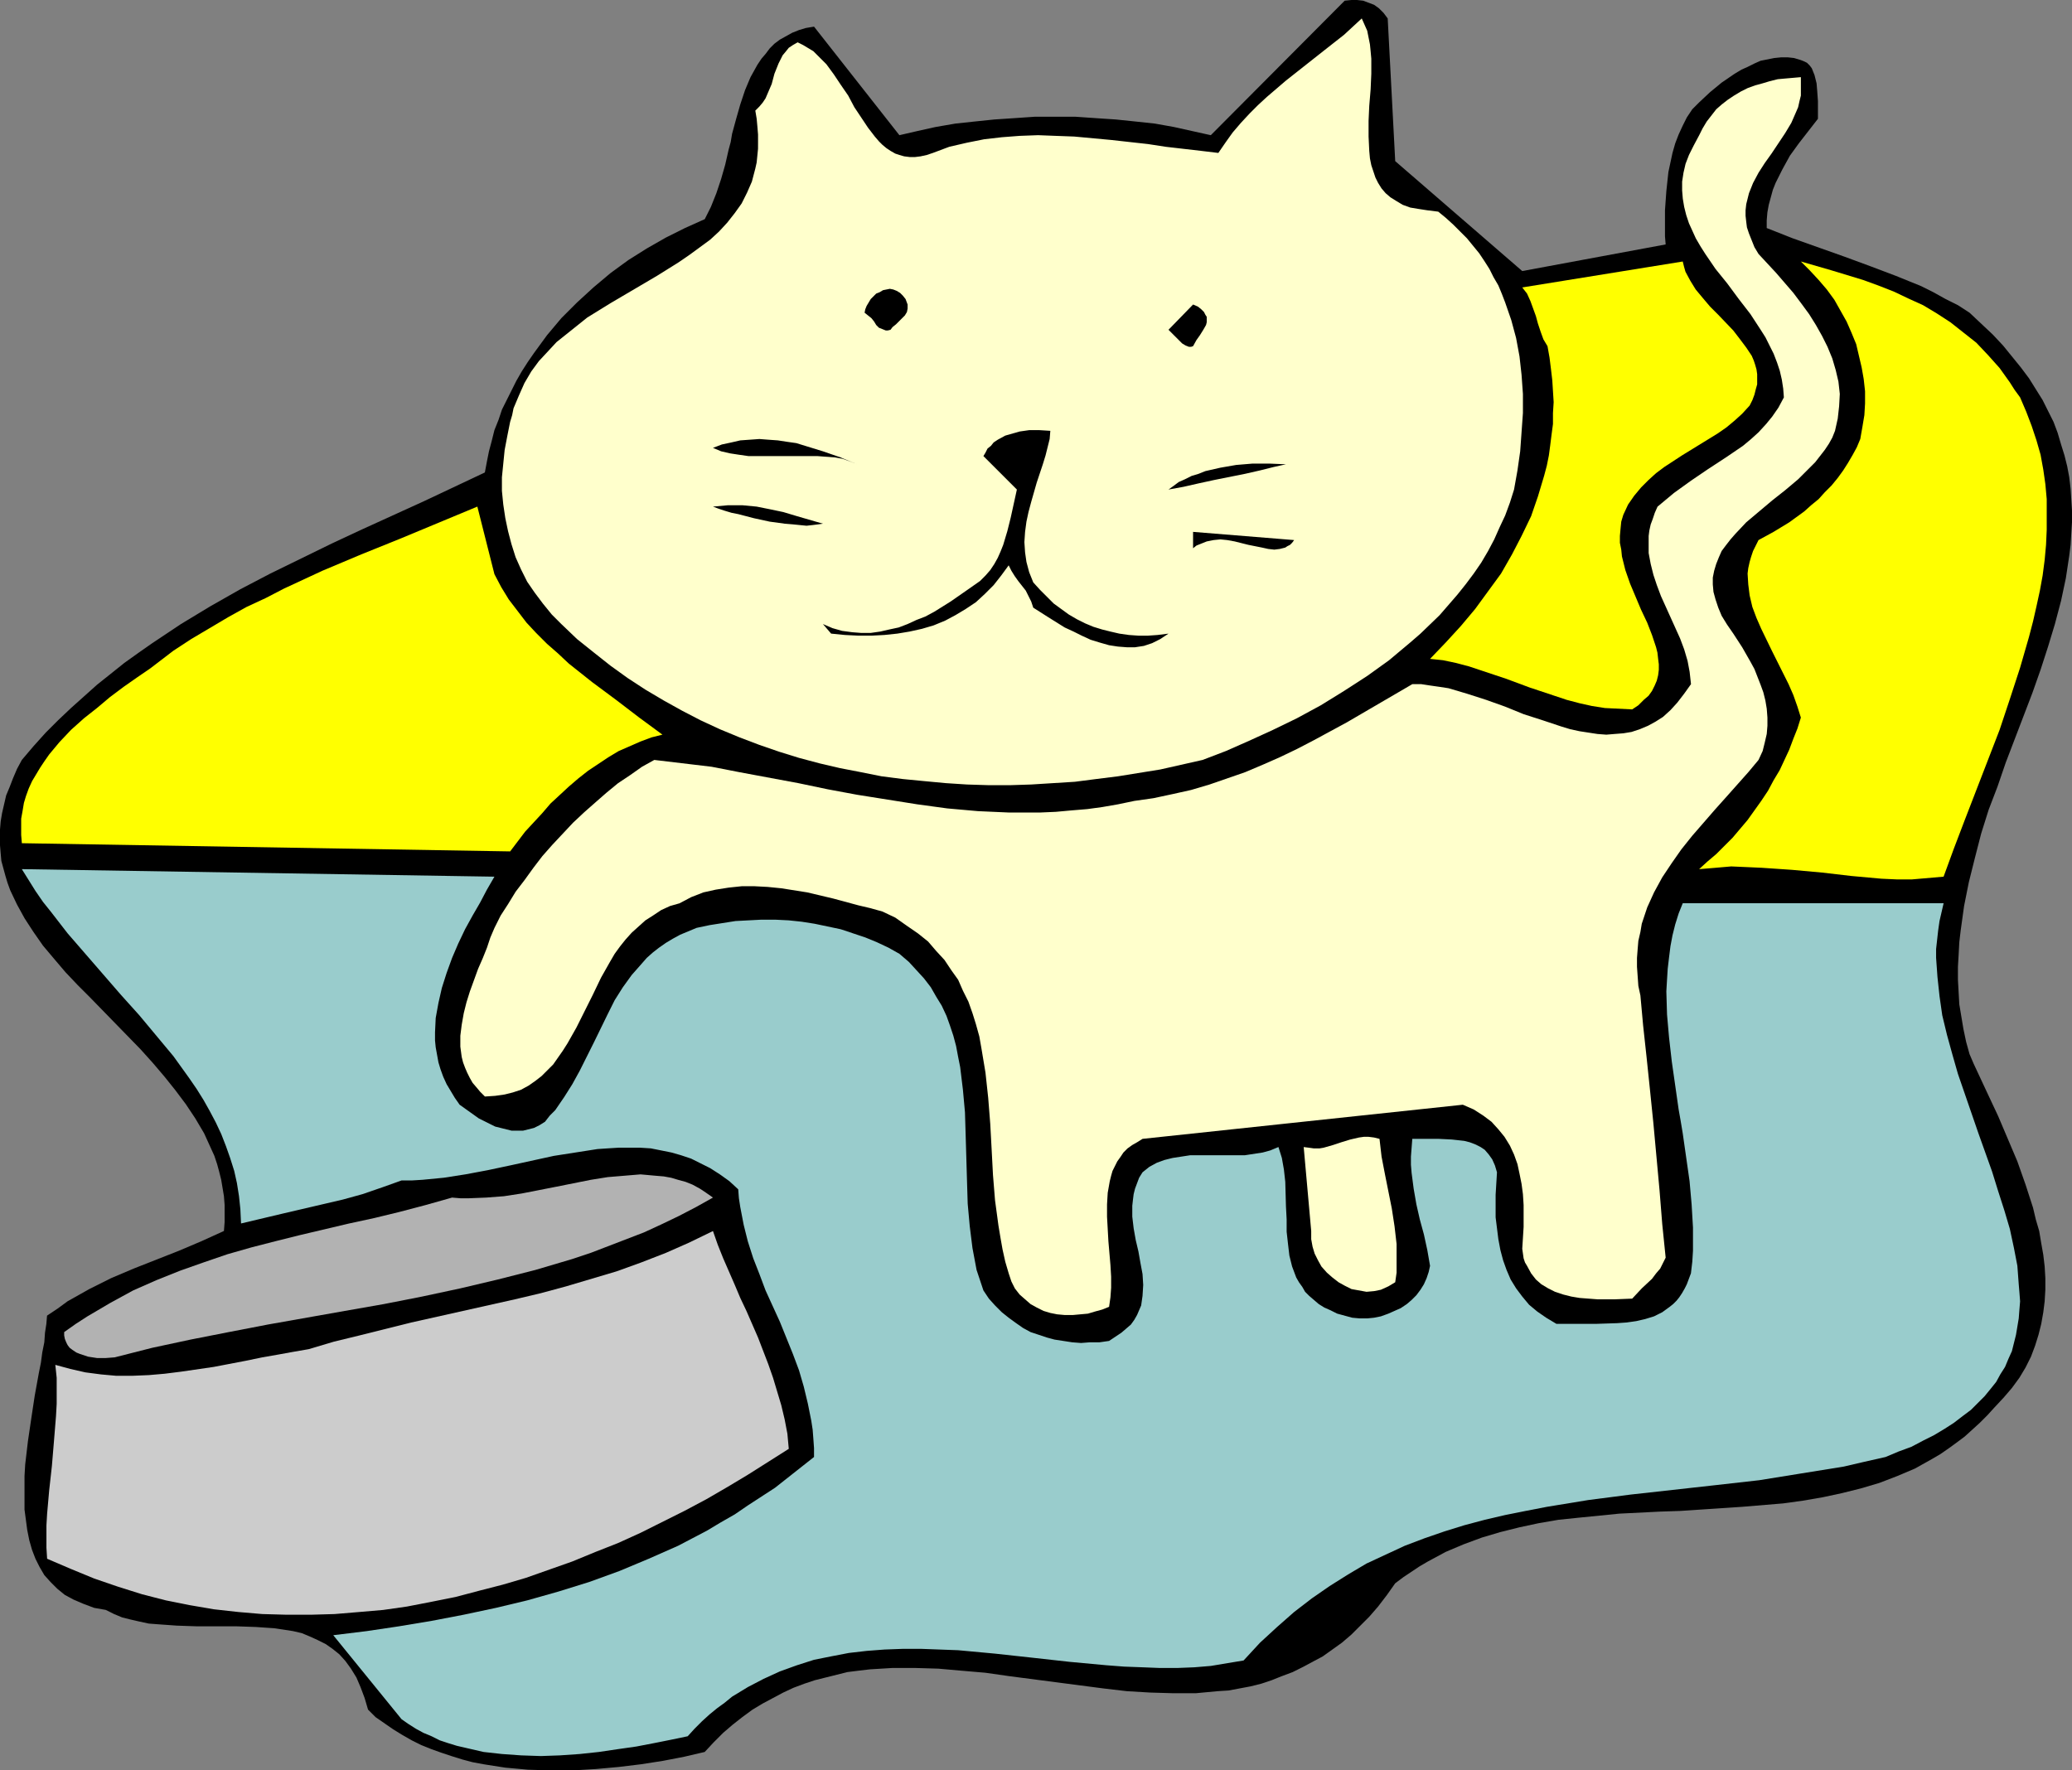
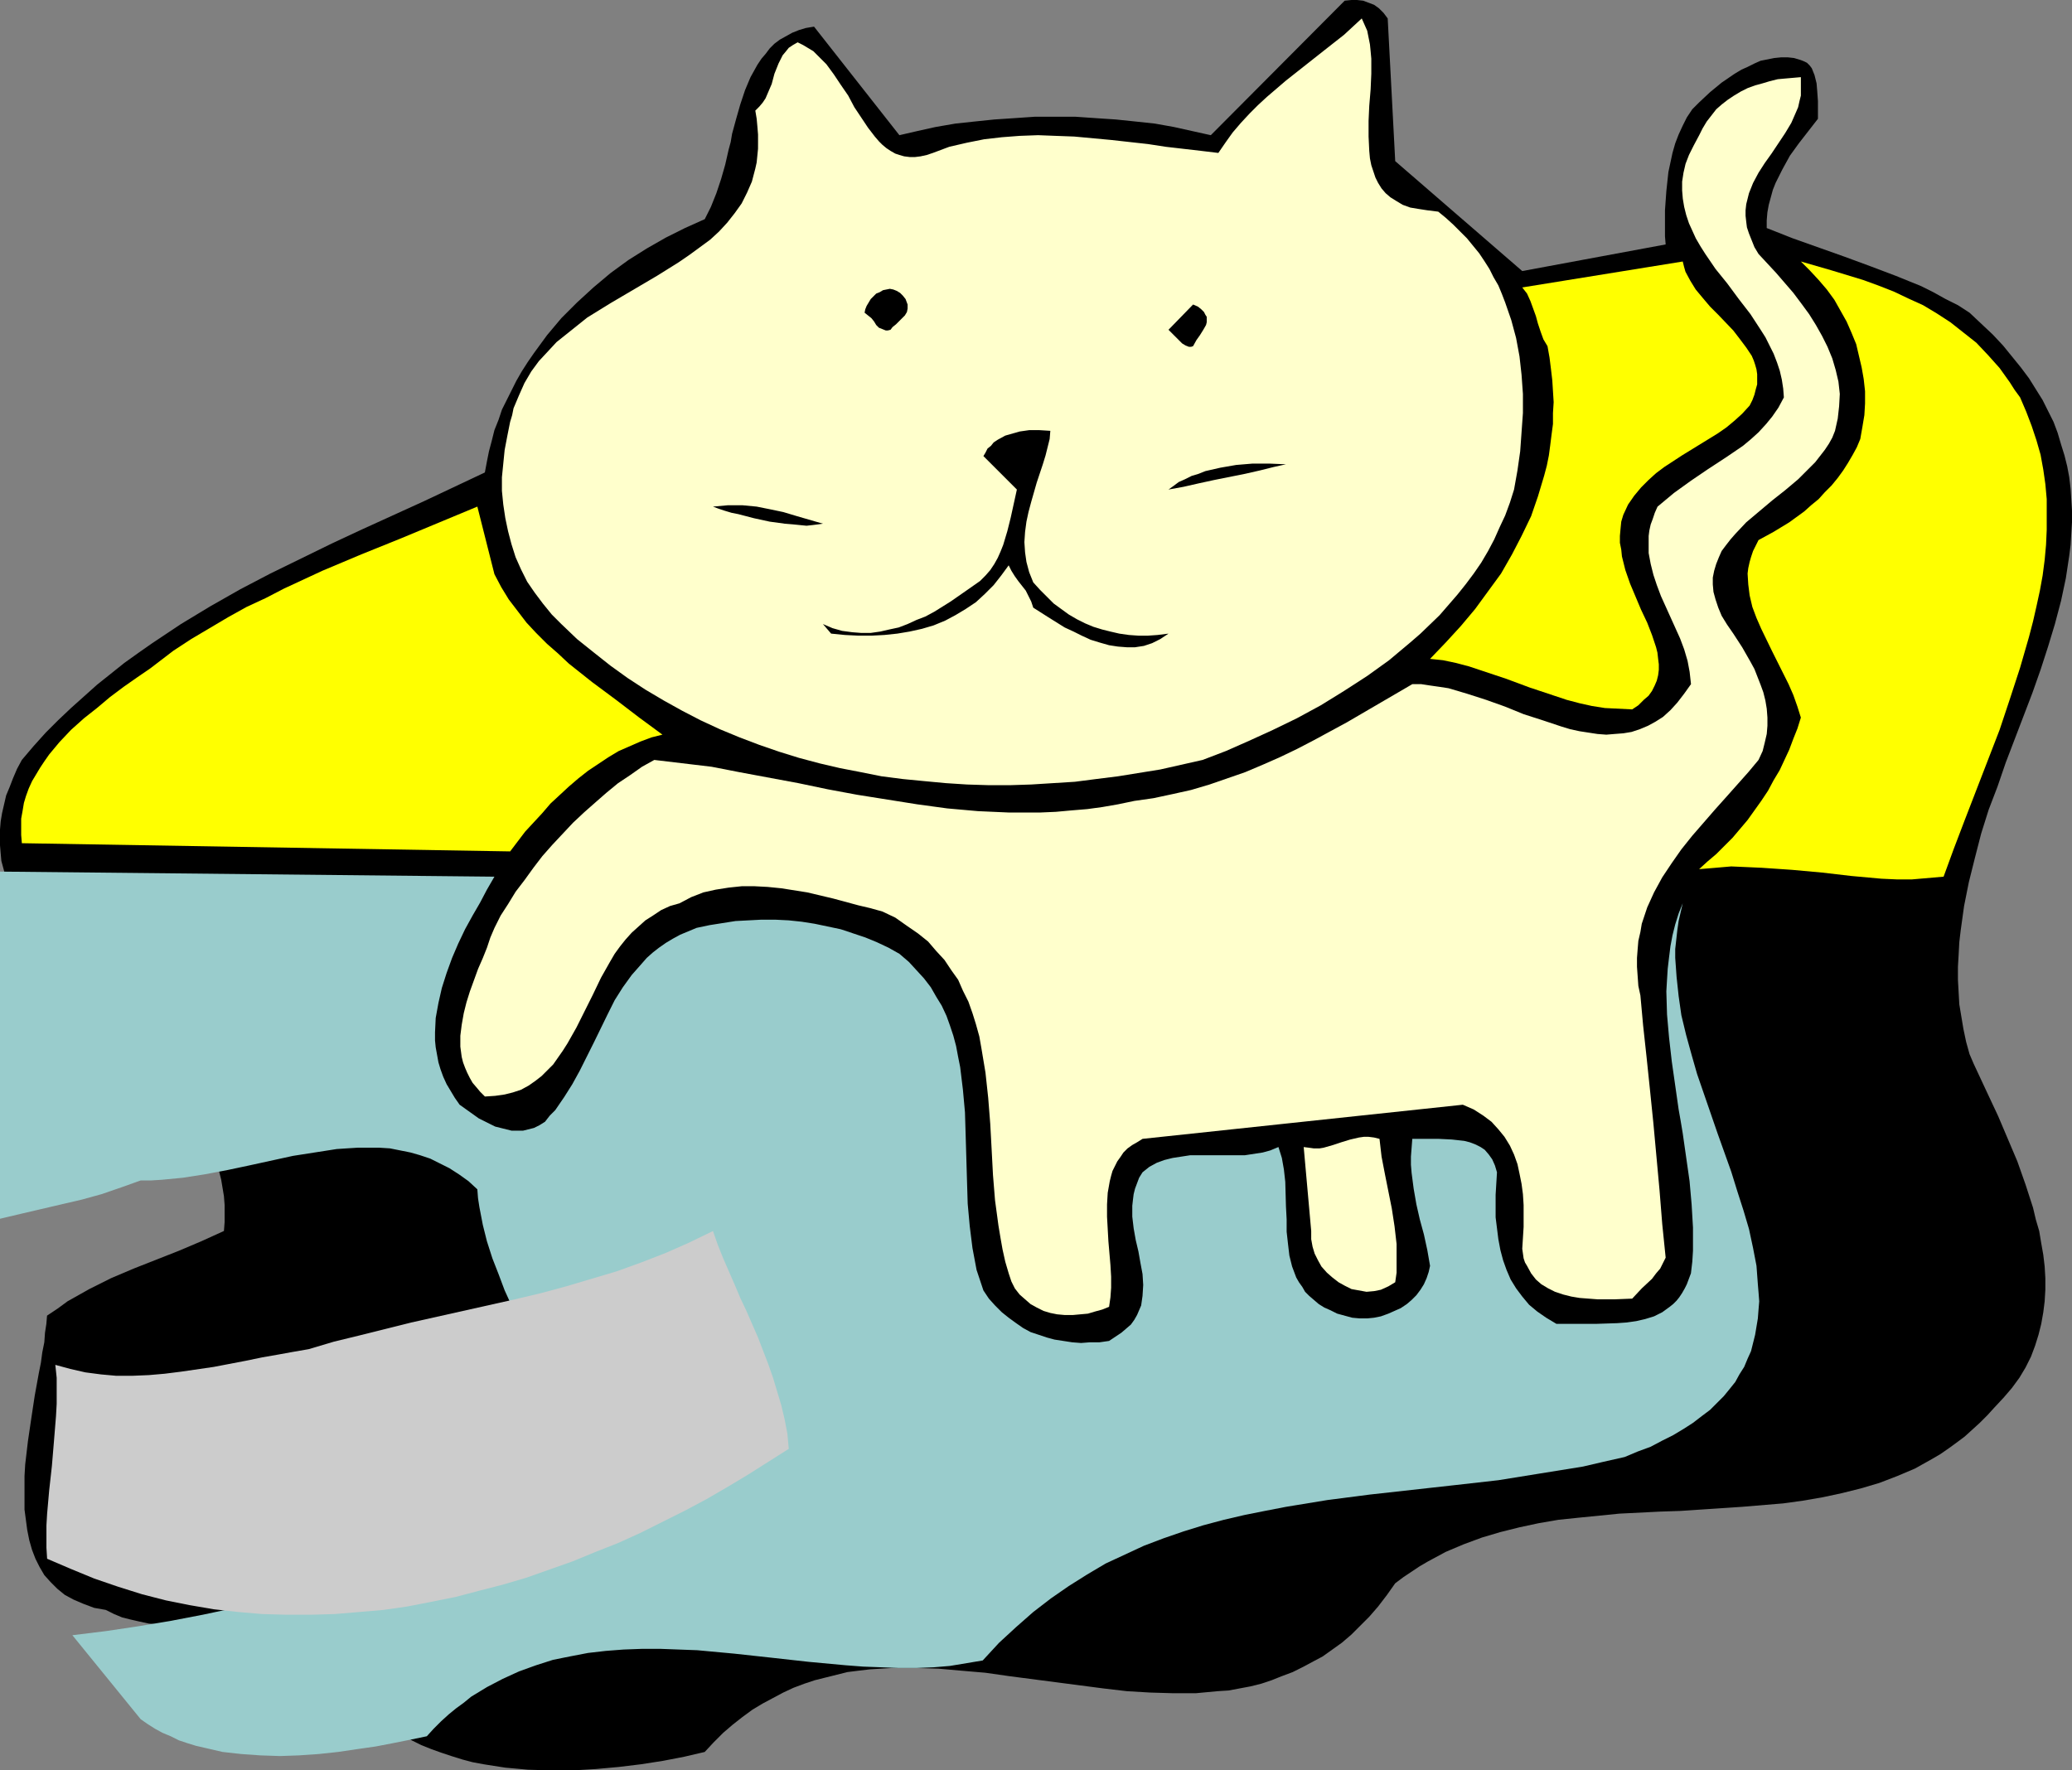
<svg xmlns="http://www.w3.org/2000/svg" xmlns:ns1="http://sodipodi.sourceforge.net/DTD/sodipodi-0.dtd" xmlns:ns2="http://www.inkscape.org/namespaces/inkscape" version="1.0" width="129.724mm" height="110.862mm" id="svg17" ns1:docname="Cat Pointing 2.wmf">
  <rect width="100%" height="100%" fill="#808080" stroke="none" />
  <ns1:namedview id="namedview17" pagecolor="#ffffff" bordercolor="#000000" borderopacity="0.25" ns2:showpageshadow="2" ns2:pageopacity="0.0" ns2:pagecheckerboard="0" ns2:deskcolor="#d1d1d1" ns2:document-units="mm" />
  <defs id="defs1">
    <pattern id="WMFhbasepattern" patternUnits="userSpaceOnUse" width="6" height="6" x="0" y="0" />
  </defs>
  <path style="fill:#000000;fill-opacity:1;fill-rule:evenodd;stroke:none" d="m 328.371,4.363 1.778,33.773 30.058,26.016 33.936,-6.302 -0.162,-1.939 v -6.14 l 0.323,-4.525 0.485,-4.525 0.485,-2.262 0.485,-2.262 0.646,-2.262 0.808,-2.101 0.97,-2.101 0.97,-1.939 1.293,-1.939 1.616,-1.616 2.586,-2.424 2.747,-2.262 3.07,-2.101 1.616,-0.97 1.454,-0.646 1.616,-0.808 1.454,-0.646 1.616,-0.323 1.616,-0.323 1.616,-0.162 h 1.616 l 1.454,0.162 1.616,0.485 0.808,0.323 0.646,0.323 0.646,0.646 0.485,0.646 0.323,0.808 0.323,0.808 0.485,1.939 0.162,1.939 0.162,2.262 v 4.201 l -4.525,5.817 -2.101,2.909 -1.778,3.232 -0.808,1.616 -0.808,1.616 -0.646,1.616 -0.485,1.778 -0.485,1.778 -0.323,1.778 -0.162,1.939 v 1.778 l 6.141,2.424 12.282,4.363 6.141,2.262 5.979,2.262 5.979,2.424 2.909,1.454 2.909,1.616 2.909,1.454 2.747,1.778 2.747,2.585 2.747,2.585 2.424,2.585 2.101,2.585 2.101,2.585 1.939,2.585 1.616,2.585 1.616,2.585 1.293,2.585 1.293,2.585 0.97,2.585 0.808,2.747 0.808,2.585 0.646,2.585 0.485,2.585 0.323,2.747 0.162,2.585 0.162,2.585 v 2.747 l -0.162,2.585 -0.162,2.747 -0.323,2.585 -0.808,5.333 -1.131,5.333 -1.454,5.494 -1.616,5.333 -1.778,5.494 -1.939,5.494 -2.101,5.494 -4.202,10.988 -1.939,5.656 -2.101,5.494 -1.778,5.656 -1.454,5.656 -1.454,5.817 -1.131,5.656 -0.808,5.817 -0.323,2.747 -0.162,3.07 -0.162,2.747 v 3.07 l 0.162,2.909 0.162,2.909 0.485,2.909 0.485,2.909 0.646,3.07 0.808,2.909 0.97,2.262 1.131,2.424 2.262,4.848 2.424,5.171 2.262,5.333 2.262,5.333 1.939,5.494 1.778,5.494 0.646,2.747 0.808,2.747 0.485,2.909 0.485,2.747 0.323,2.747 0.162,2.747 v 2.747 l -0.162,2.747 -0.323,2.585 -0.485,2.747 -0.646,2.585 -0.808,2.585 -0.97,2.585 -1.293,2.585 -1.454,2.424 -1.778,2.424 -1.939,2.262 -2.262,2.424 -1.616,1.778 -1.778,1.778 -1.778,1.616 -1.778,1.616 -1.939,1.454 -1.778,1.293 -2.101,1.454 -1.939,1.131 -4.04,2.262 -4.202,1.778 -4.202,1.616 -4.363,1.293 -4.525,1.131 -4.525,0.97 -4.686,0.808 -4.686,0.646 -9.696,0.808 -9.696,0.646 -4.848,0.323 -4.848,0.162 -9.696,0.485 -4.848,0.485 -4.848,0.485 -4.686,0.485 -4.686,0.808 -4.525,0.97 -4.525,1.131 -4.363,1.293 -4.363,1.616 -4.202,1.778 -4.202,2.262 -1.939,1.131 -1.939,1.293 -1.939,1.293 -1.939,1.454 -1.939,2.747 -2.101,2.747 -2.101,2.424 -2.101,2.101 -2.101,2.101 -2.262,1.939 -2.262,1.616 -2.262,1.616 -2.424,1.293 -2.424,1.293 -2.262,1.131 -2.586,0.97 -2.424,0.97 -2.424,0.808 -2.586,0.646 -2.586,0.485 -2.586,0.485 -2.586,0.162 -5.171,0.485 h -5.333 l -5.494,-0.162 -5.494,-0.323 -5.494,-0.646 -11.15,-1.454 -11.15,-1.454 -5.656,-0.808 -5.656,-0.485 -5.494,-0.485 -5.494,-0.162 h -5.333 l -5.333,0.323 -2.747,0.323 -2.586,0.323 -2.586,0.646 -2.586,0.646 -2.586,0.646 -2.424,0.808 -2.586,0.97 -2.424,1.131 -2.424,1.293 -2.424,1.293 -2.424,1.454 -2.424,1.778 -2.262,1.778 -2.262,1.939 -2.262,2.262 -2.101,2.262 -4.848,1.131 -5.01,0.97 -5.171,0.808 -5.333,0.646 -5.333,0.485 -5.494,0.323 h -5.333 l -5.333,-0.162 -5.333,-0.485 -5.171,-0.808 -2.586,-0.485 -2.424,-0.646 -2.586,-0.808 -2.424,-0.808 -2.262,-0.808 -2.424,-0.97 -2.262,-1.131 -2.262,-1.293 -2.101,-1.293 -2.101,-1.454 -2.101,-1.454 -1.778,-1.778 -0.808,-2.747 -0.97,-2.585 -0.97,-2.262 -1.293,-2.101 -1.293,-1.778 -1.454,-1.616 -1.616,-1.293 -1.616,-1.131 -1.939,-0.97 -1.778,-0.808 -1.939,-0.808 -2.101,-0.485 -2.101,-0.323 -2.101,-0.323 -4.525,-0.323 -4.686,-0.162 h -9.373 l -4.686,-0.162 -4.525,-0.323 -2.101,-0.162 -2.262,-0.485 -2.101,-0.485 -1.939,-0.485 -1.939,-0.808 -1.939,-0.97 -2.747,-0.485 -2.586,-0.97 -2.262,-0.97 -2.101,-1.131 -1.778,-1.454 -1.616,-1.616 -1.454,-1.616 -1.131,-1.939 -0.97,-1.939 -0.808,-2.101 -0.646,-2.262 -0.485,-2.424 -0.323,-2.424 -0.323,-2.424 v -2.585 -2.585 -2.747 l 0.162,-2.747 0.646,-5.494 0.808,-5.494 0.808,-5.333 0.97,-5.333 0.485,-2.424 0.323,-2.424 0.485,-2.424 0.162,-2.262 0.323,-2.101 0.162,-1.939 2.424,-1.616 2.424,-1.778 2.586,-1.454 2.586,-1.454 5.171,-2.585 5.333,-2.262 10.666,-4.201 5.333,-2.262 5.333,-2.424 0.162,-2.101 v -2.101 -1.939 l -0.162,-2.101 -0.323,-1.939 -0.323,-1.939 -0.485,-1.939 -0.485,-1.778 -0.646,-1.939 -0.808,-1.778 -1.616,-3.555 -2.101,-3.555 -2.262,-3.393 -2.424,-3.232 -2.586,-3.232 -2.747,-3.232 -2.909,-3.232 -5.979,-6.14 -5.979,-6.14 -2.909,-2.909 -2.909,-3.07 -2.747,-3.232 -2.586,-3.07 L 7.918,220.572 5.818,217.341 4.04,214.109 2.424,210.715 1.778,208.938 1.293,207.322 0.808,205.544 0.323,203.767 0.162,201.989 0,200.05 v -1.939 -1.778 l 0.162,-1.939 0.323,-1.939 0.485,-2.101 0.485,-2.101 0.808,-1.939 0.808,-2.101 0.97,-2.262 1.131,-2.101 2.747,-3.232 2.909,-3.232 2.909,-2.909 3.07,-2.909 3.07,-2.747 3.07,-2.747 3.232,-2.585 3.232,-2.585 3.394,-2.424 3.232,-2.262 6.787,-4.525 6.949,-4.201 7.11,-4.04 7.11,-3.717 7.272,-3.555 7.272,-3.555 7.272,-3.393 14.544,-6.625 14.382,-6.787 0.485,-2.585 0.485,-2.424 0.646,-2.424 0.646,-2.585 0.97,-2.424 0.808,-2.424 1.131,-2.262 1.131,-2.262 1.131,-2.262 1.293,-2.262 1.454,-2.262 1.454,-2.101 3.07,-4.201 3.394,-4.04 3.717,-3.717 3.878,-3.555 4.04,-3.393 4.202,-3.07 4.363,-2.747 4.525,-2.585 4.525,-2.262 4.686,-2.101 1.454,-2.909 1.293,-3.232 1.131,-3.393 0.97,-3.393 0.808,-3.555 0.485,-1.778 0.323,-1.939 0.97,-3.555 0.97,-3.393 1.131,-3.393 1.293,-3.07 0.808,-1.454 0.808,-1.454 0.97,-1.454 0.97,-1.131 0.97,-1.293 1.131,-1.131 1.293,-0.97 1.454,-0.808 1.454,-0.808 1.616,-0.646 1.616,-0.485 1.939,-0.323 20.2,25.693 4.202,-0.97 4.363,-0.97 4.686,-0.808 4.525,-0.485 4.686,-0.485 4.848,-0.323 4.686,-0.323 h 4.848 4.848 l 4.686,0.323 4.848,0.323 4.686,0.485 4.525,0.485 4.525,0.808 4.363,0.97 4.363,0.97 L 318.19,0.162 319.806,0 h 1.293 l 1.454,0.162 1.293,0.485 1.293,0.485 1.131,0.808 1.131,1.131 z" id="path1" />
  <path style="fill:#ffffcc;fill-opacity:1;fill-rule:evenodd;stroke:none" d="m 322.23,4.363 0.646,1.454 0.646,1.454 0.323,1.616 0.323,1.616 0.162,1.616 0.162,1.778 v 3.555 l -0.162,3.717 -0.323,3.878 -0.162,3.555 v 3.717 l 0.162,3.393 0.162,1.778 0.323,1.616 0.485,1.454 0.485,1.454 0.646,1.293 0.808,1.293 0.97,1.131 1.131,0.97 1.293,0.808 1.616,0.97 1.778,0.646 1.939,0.323 2.101,0.323 2.586,0.323 1.778,1.454 1.778,1.616 1.616,1.616 1.616,1.616 1.454,1.778 1.454,1.778 1.293,1.939 1.131,1.778 0.97,1.939 1.131,1.939 0.808,1.939 0.808,2.101 1.454,4.201 1.131,4.201 0.808,4.363 0.485,4.363 0.323,4.525 v 4.525 l -0.323,4.525 -0.323,4.525 -0.646,4.525 -0.808,4.525 -0.97,3.07 -1.131,3.07 -1.293,2.747 -1.293,2.909 -1.454,2.747 -1.616,2.747 -1.778,2.585 -1.939,2.585 -1.939,2.424 -4.202,4.848 -4.525,4.363 -2.424,2.101 -5.01,4.201 -5.171,3.717 -5.494,3.555 -5.494,3.393 -5.656,3.07 -5.656,2.747 -5.656,2.585 -5.494,2.424 -5.494,2.101 -5.01,1.131 -5.01,1.131 -5.01,0.808 -5.01,0.808 -5.171,0.646 -5.01,0.646 -5.171,0.323 -5.171,0.323 -5.01,0.162 h -5.01 l -5.171,-0.162 -5.01,-0.323 -5.171,-0.485 -5.01,-0.485 -5.01,-0.646 -4.848,-0.97 -5.01,-0.97 -4.848,-1.131 -4.848,-1.293 -4.686,-1.454 -4.686,-1.616 -4.686,-1.778 -4.686,-1.939 -4.525,-2.101 -4.363,-2.262 -4.363,-2.424 -4.363,-2.585 -4.202,-2.747 -4.04,-2.909 -3.878,-3.07 -4.04,-3.232 -3.717,-3.555 -2.262,-2.262 -2.101,-2.585 -1.939,-2.585 -1.778,-2.585 -1.454,-2.909 -1.293,-2.909 -0.97,-3.07 -0.808,-3.07 -0.646,-3.07 -0.485,-3.232 -0.323,-3.232 v -3.232 l 0.323,-3.232 0.323,-3.232 0.646,-3.393 0.646,-3.232 0.485,-1.616 0.323,-1.616 1.293,-3.07 1.293,-2.909 1.616,-2.747 1.778,-2.424 2.101,-2.262 2.101,-2.262 2.424,-1.939 2.424,-1.939 2.424,-1.939 5.494,-3.393 5.494,-3.232 5.494,-3.232 5.171,-3.232 2.586,-1.778 2.424,-1.778 2.424,-1.778 2.101,-1.939 1.939,-2.101 1.778,-2.262 1.616,-2.262 1.293,-2.585 1.131,-2.585 0.808,-3.07 0.323,-1.454 0.162,-1.616 0.162,-1.616 V 33.611 31.834 l -0.162,-1.939 -0.162,-1.778 -0.323,-1.939 0.97,-0.97 0.808,-0.97 0.646,-0.97 0.485,-1.131 0.97,-2.262 0.646,-2.424 0.97,-2.424 0.485,-0.97 0.485,-0.97 0.808,-0.97 0.646,-0.808 0.97,-0.646 1.131,-0.646 1.293,0.646 2.424,1.454 0.97,0.97 2.101,2.101 1.778,2.424 1.616,2.424 1.778,2.585 1.454,2.747 1.616,2.424 1.616,2.424 1.616,2.101 0.97,1.131 0.808,0.808 0.97,0.808 0.97,0.646 1.131,0.646 0.97,0.323 1.131,0.323 1.293,0.162 h 1.293 l 1.293,-0.162 1.454,-0.323 1.454,-0.485 3.878,-1.454 4.202,-0.97 4.04,-0.808 4.202,-0.485 4.202,-0.323 4.363,-0.162 4.202,0.162 4.363,0.162 8.726,0.808 8.726,0.97 4.202,0.646 4.202,0.485 4.202,0.485 4.04,0.485 1.778,-2.585 1.616,-2.262 1.939,-2.262 2.101,-2.262 1.939,-1.939 2.101,-1.939 4.525,-3.878 9.211,-7.272 4.525,-3.555 z" id="path2" />
  <path style="fill:#ffffcc;fill-opacity:1;fill-rule:evenodd;stroke:none" d="m 426.139,18.26 v 1.454 1.454 1.454 l -0.323,1.293 -0.323,1.454 -0.485,1.131 -1.131,2.585 -1.454,2.424 -1.616,2.424 -1.616,2.424 -1.616,2.262 -1.454,2.262 -1.293,2.424 -0.97,2.424 -0.646,2.585 -0.162,1.454 v 1.293 l 0.162,1.454 0.162,1.293 0.485,1.454 0.646,1.616 0.646,1.616 0.97,1.616 4.202,4.525 4.04,4.686 1.939,2.585 1.778,2.424 1.616,2.585 1.454,2.585 1.293,2.585 1.131,2.747 0.808,2.747 0.646,2.747 0.323,2.909 -0.162,2.909 -0.323,2.909 -0.323,1.454 -0.323,1.454 -0.646,1.616 -0.808,1.454 -0.97,1.454 -1.131,1.454 -1.131,1.454 -1.293,1.293 -2.747,2.747 -3.07,2.585 -3.07,2.424 -3.07,2.585 -3.07,2.585 -2.586,2.747 -1.131,1.293 -1.131,1.454 -0.97,1.293 -0.646,1.454 -0.646,1.616 -0.485,1.616 -0.323,1.616 v 1.616 l 0.162,1.778 0.485,1.778 0.646,1.939 0.808,1.939 1.293,2.101 1.454,2.101 2.101,3.232 1.939,3.393 0.97,1.778 1.454,3.717 0.646,1.778 0.485,1.939 0.323,1.939 0.162,2.101 v 1.939 l -0.162,1.939 -0.485,2.101 -0.485,1.939 -0.97,2.101 -2.424,2.909 -2.586,2.909 -2.586,2.909 -2.747,3.07 -5.333,6.14 -2.586,3.232 -2.262,3.232 -2.262,3.393 -1.939,3.555 -0.808,1.778 -0.808,1.778 -0.646,1.939 -0.646,1.939 -0.323,1.939 -0.485,2.101 -0.162,1.939 -0.162,2.101 v 2.101 l 0.162,2.262 0.162,2.262 0.485,2.262 0.646,7.11 0.808,7.433 0.808,7.756 0.808,7.918 1.454,15.836 0.646,8.08 0.808,7.918 -0.646,1.293 -0.646,1.293 -0.97,1.131 -0.97,1.293 -2.424,2.262 -2.262,2.424 -4.04,0.162 h -4.202 l -2.101,-0.162 -2.101,-0.162 -1.939,-0.323 -1.939,-0.485 -1.939,-0.646 -1.616,-0.808 -1.616,-0.97 -1.293,-1.131 -1.131,-1.454 -0.97,-1.778 -0.485,-0.808 -0.323,-0.97 -0.162,-1.131 -0.162,-1.131 0.323,-5.171 v -2.585 -2.585 l -0.162,-2.585 -0.323,-2.424 -0.485,-2.424 -0.485,-2.262 -0.808,-2.262 -0.97,-2.101 -1.293,-2.101 -1.454,-1.778 -1.616,-1.778 -1.939,-1.454 -2.262,-1.454 -2.586,-1.131 -75.79,8.08 -1.293,0.808 -1.131,0.646 -1.131,0.808 -0.97,0.97 -0.646,0.97 -0.808,1.131 -0.485,0.97 -0.646,1.293 -0.323,1.131 -0.323,1.293 -0.485,2.747 -0.162,2.747 v 2.909 l 0.323,5.817 0.485,5.656 0.162,2.747 v 2.585 l -0.162,2.262 -0.323,2.262 -1.616,0.646 -1.778,0.485 -1.616,0.485 -1.778,0.162 -1.778,0.162 h -1.939 l -1.778,-0.162 -1.616,-0.323 -1.616,-0.485 -1.616,-0.808 -1.454,-0.808 -1.293,-1.131 -1.293,-1.131 -1.131,-1.454 -0.808,-1.616 -0.646,-1.939 -0.808,-2.747 -0.646,-2.909 -0.485,-2.747 -0.485,-2.909 -0.808,-5.979 -0.485,-5.979 -0.323,-6.14 -0.323,-5.979 -0.485,-6.14 -0.646,-5.979 -0.485,-2.909 -0.485,-2.909 -0.485,-2.747 -0.808,-2.909 -0.808,-2.585 -0.97,-2.747 -1.293,-2.585 -1.131,-2.585 -1.616,-2.262 -1.616,-2.424 -1.939,-2.101 -1.939,-2.262 -2.424,-1.939 -2.586,-1.778 -2.747,-1.939 -3.07,-1.454 -2.909,-0.808 -2.747,-0.646 -5.979,-1.616 -6.141,-1.454 -3.07,-0.485 -3.07,-0.485 -3.232,-0.323 -3.07,-0.162 h -3.07 l -3.07,0.323 -3.07,0.485 -2.909,0.646 -2.909,1.131 -2.747,1.454 -2.262,0.646 -2.101,0.97 -1.939,1.293 -1.778,1.131 -1.616,1.454 -1.616,1.454 -1.454,1.616 -1.293,1.616 -1.293,1.778 -1.131,1.939 -2.101,3.717 -1.939,4.04 -1.939,3.878 -1.939,3.878 -2.101,3.717 -1.131,1.778 -1.131,1.616 -1.131,1.616 -1.293,1.293 -1.454,1.454 -1.454,1.131 -1.616,1.131 -1.778,0.97 -1.939,0.646 -1.939,0.485 -2.262,0.323 -2.424,0.162 -1.131,-1.131 -0.808,-0.97 -0.97,-1.131 -0.646,-1.131 -0.646,-1.293 -0.485,-1.131 -0.485,-1.293 -0.323,-1.293 -0.323,-2.424 v -2.585 l 0.323,-2.585 0.485,-2.747 0.646,-2.585 0.808,-2.585 1.939,-5.333 1.131,-2.585 0.97,-2.424 0.808,-2.424 0.97,-2.262 1.454,-2.909 1.778,-2.747 1.778,-2.909 2.101,-2.747 2.101,-2.909 2.101,-2.747 2.424,-2.747 2.424,-2.585 2.424,-2.585 2.586,-2.424 2.747,-2.424 2.586,-2.262 2.747,-2.262 2.909,-1.939 2.747,-1.939 2.909,-1.616 6.787,0.808 6.787,0.808 6.626,1.293 6.949,1.293 6.949,1.293 6.949,1.454 6.949,1.293 7.11,1.131 7.11,1.131 7.11,0.97 7.272,0.646 7.272,0.323 h 3.717 3.717 l 3.717,-0.162 3.555,-0.323 3.878,-0.323 3.555,-0.485 3.717,-0.646 3.878,-0.808 4.525,-0.646 4.525,-0.97 4.363,-0.97 4.363,-1.293 4.202,-1.454 4.202,-1.454 4.202,-1.778 4.04,-1.778 4.04,-1.939 4.04,-2.101 7.757,-4.201 7.757,-4.525 7.757,-4.525 h 2.101 l 2.101,0.323 2.262,0.323 2.101,0.323 4.363,1.293 4.525,1.454 4.525,1.616 4.363,1.778 4.525,1.454 4.363,1.454 2.101,0.646 2.262,0.485 2.101,0.323 2.101,0.323 2.101,0.162 1.939,-0.162 2.101,-0.162 1.939,-0.323 1.939,-0.646 1.939,-0.808 1.778,-0.97 1.778,-1.131 1.778,-1.616 1.616,-1.778 1.616,-2.101 1.616,-2.262 -0.323,-2.909 -0.485,-2.585 -0.808,-2.747 -0.97,-2.585 -2.262,-5.009 -2.262,-5.009 -0.97,-2.585 -0.808,-2.424 -0.646,-2.585 -0.485,-2.585 v -2.585 -1.454 l 0.162,-1.293 0.323,-1.454 0.485,-1.293 0.485,-1.454 0.646,-1.454 1.939,-1.616 1.939,-1.616 4.04,-2.909 4.04,-2.747 4.202,-2.747 4.04,-2.747 1.939,-1.616 1.778,-1.616 1.778,-1.939 1.454,-1.778 1.454,-2.101 1.293,-2.424 -0.162,-2.101 -0.323,-2.101 -0.485,-2.101 -0.646,-1.939 -0.808,-2.101 -0.97,-1.939 -0.97,-1.939 -1.131,-1.778 -2.424,-3.717 -2.747,-3.555 -2.747,-3.717 -2.747,-3.393 -2.424,-3.555 -1.131,-1.778 -1.131,-1.939 -0.808,-1.778 -0.808,-1.778 -0.646,-1.939 -0.485,-1.939 -0.323,-1.939 -0.162,-1.939 v -2.101 l 0.323,-2.101 0.485,-2.101 0.808,-2.101 1.131,-2.262 1.293,-2.424 0.808,-1.616 0.97,-1.616 1.131,-1.454 1.131,-1.454 1.293,-1.131 1.454,-1.131 1.454,-0.97 1.616,-0.97 1.616,-0.808 1.778,-0.646 1.778,-0.485 1.616,-0.485 1.939,-0.485 1.778,-0.162 z" id="path3" />
  <path style="fill:#ffff00;fill-opacity:1;fill-rule:evenodd;stroke:none" d="m 414.019,95.985 -1.778,1.939 -1.778,1.616 -1.939,1.616 -2.101,1.454 -4.202,2.585 -4.202,2.585 -4.202,2.747 -1.939,1.454 -1.778,1.616 -1.778,1.778 -1.616,1.939 -1.454,2.101 -1.131,2.424 -0.485,1.616 -0.162,1.616 -0.162,1.778 v 1.616 l 0.323,1.616 0.162,1.616 0.808,3.232 1.131,3.232 1.293,3.07 1.293,3.07 1.454,3.07 1.131,2.909 0.97,2.909 0.323,1.293 0.162,1.454 0.162,1.293 v 1.293 l -0.162,1.293 -0.323,1.293 -0.485,1.131 -0.646,1.293 -0.808,1.131 -1.131,0.97 -1.293,1.293 -1.454,0.97 -3.232,-0.162 -3.232,-0.162 -3.07,-0.485 -2.909,-0.646 -3.07,-0.808 -2.909,-0.97 -5.818,-1.939 -5.656,-2.101 -5.818,-1.939 -2.909,-0.97 -3.07,-0.808 -3.07,-0.646 -3.07,-0.323 3.717,-3.878 3.555,-3.878 3.394,-4.04 3.07,-4.201 3.07,-4.201 2.586,-4.525 2.262,-4.363 2.262,-4.686 1.616,-4.686 1.454,-4.848 0.646,-2.424 0.485,-2.424 0.323,-2.424 0.323,-2.585 0.323,-2.424 v -2.585 l 0.162,-2.585 -0.162,-2.585 -0.162,-2.585 -0.323,-2.747 -0.323,-2.585 -0.485,-2.747 -0.97,-1.616 -0.646,-1.778 -0.646,-1.939 -0.485,-1.778 -0.646,-1.778 -0.646,-1.778 -0.808,-1.778 -1.131,-1.454 37.976,-6.14 0.323,1.293 0.323,1.131 1.131,2.101 1.293,2.101 1.616,1.939 1.778,2.101 1.939,1.939 3.555,3.717 1.616,2.101 1.454,1.939 1.293,1.939 0.485,1.131 0.323,0.97 0.323,1.131 0.162,1.131 v 1.131 1.293 l -0.323,1.131 -0.323,1.293 -0.485,1.293 z" id="path4" />
  <path style="fill:#ffff00;fill-opacity:1;fill-rule:evenodd;stroke:none" d="m 478.012,94.046 1.454,3.393 1.293,3.393 1.131,3.393 0.97,3.393 0.646,3.555 0.485,3.393 0.323,3.555 v 3.555 3.717 l -0.162,3.555 -0.323,3.555 -0.485,3.717 -0.646,3.555 -0.808,3.717 -0.808,3.555 -0.97,3.717 -2.101,7.272 -2.424,7.433 -2.424,7.272 -2.747,7.11 -2.747,7.11 -2.747,7.11 -2.586,6.787 -2.424,6.625 -3.717,0.323 -3.717,0.323 h -3.717 l -3.555,-0.162 -7.11,-0.646 -6.949,-0.808 -7.11,-0.646 -7.11,-0.485 -3.555,-0.162 -3.717,-0.162 -3.717,0.323 -3.878,0.323 1.939,-1.778 2.101,-1.778 1.939,-1.939 1.939,-1.939 3.555,-4.201 1.616,-2.262 1.616,-2.262 1.616,-2.424 1.293,-2.424 1.454,-2.424 1.131,-2.424 1.131,-2.424 0.97,-2.585 0.97,-2.424 0.808,-2.585 -0.808,-2.585 -0.97,-2.747 -1.131,-2.585 -1.293,-2.585 -2.586,-5.171 -2.586,-5.333 -1.131,-2.585 -0.97,-2.585 -0.646,-2.747 -0.323,-2.585 -0.162,-2.585 0.162,-1.293 0.323,-1.454 0.323,-1.131 0.485,-1.454 0.646,-1.293 0.646,-1.293 1.778,-0.97 1.778,-0.97 3.717,-2.262 1.778,-1.293 1.778,-1.293 1.616,-1.454 1.778,-1.454 1.454,-1.616 1.616,-1.616 1.454,-1.778 1.293,-1.778 1.131,-1.778 1.131,-1.939 0.97,-1.778 0.808,-1.939 0.485,-2.747 0.485,-2.909 0.162,-2.747 v -2.909 l -0.323,-2.909 -0.485,-2.747 -0.646,-2.747 -0.646,-2.747 -1.131,-2.747 -1.131,-2.585 -1.454,-2.585 -1.454,-2.585 -1.778,-2.424 -1.939,-2.262 -2.101,-2.262 -2.101,-2.101 7.272,2.101 3.717,1.131 3.717,1.131 3.555,1.293 3.717,1.454 3.394,1.616 3.555,1.616 3.232,1.939 3.232,2.101 3.07,2.424 3.07,2.424 2.747,2.909 2.747,3.07 2.424,3.393 1.131,1.778 z" id="path5" />
  <path style="fill:#000000;fill-opacity:1;fill-rule:evenodd;stroke:none" d="m 214.766,72.07 v 0.485 0.485 l -0.162,0.808 -0.485,0.808 -0.646,0.646 -1.454,1.454 -0.808,0.646 -0.485,0.646 -0.646,0.162 h -0.485 l -0.808,-0.323 -0.808,-0.323 -0.646,-0.646 -0.485,-0.808 -0.646,-0.808 -0.808,-0.646 -0.808,-0.646 0.162,-0.808 0.323,-0.808 0.485,-0.808 0.485,-0.808 0.646,-0.646 0.646,-0.646 0.808,-0.323 0.808,-0.485 0.808,-0.162 0.808,-0.162 0.808,0.162 0.808,0.323 0.808,0.485 0.646,0.646 0.646,0.808 z" id="path6" />
  <path style="fill:#000000;fill-opacity:1;fill-rule:evenodd;stroke:none" d="m 282.315,81.927 -0.485,0.162 h -0.485 l -0.808,-0.323 -0.808,-0.485 -0.646,-0.646 -1.293,-1.293 -0.646,-0.646 -0.646,-0.646 5.818,-5.979 1.131,0.485 0.808,0.646 0.646,0.646 0.323,0.646 0.323,0.485 v 0.646 0.646 l -0.162,0.646 -0.646,1.131 -0.808,1.293 -0.808,1.131 z" id="path7" />
  <path style="fill:#000000;fill-opacity:1;fill-rule:evenodd;stroke:none" d="m 248.541,101.964 -0.162,1.939 -0.485,1.939 -0.485,1.939 -0.646,2.101 -1.454,4.363 -1.293,4.525 -0.646,2.424 -0.485,2.262 -0.323,2.424 -0.162,2.424 0.162,2.424 0.323,2.262 0.646,2.424 0.97,2.424 1.616,1.778 1.616,1.616 1.616,1.616 1.778,1.293 1.778,1.293 1.939,1.131 1.939,0.97 1.939,0.808 2.101,0.646 1.939,0.485 2.101,0.485 2.262,0.323 2.262,0.162 h 2.262 l 2.262,-0.162 2.586,-0.323 -0.97,0.646 -0.97,0.646 -1.939,0.97 -1.939,0.646 -2.101,0.323 h -1.939 l -2.101,-0.162 -2.101,-0.323 -2.262,-0.646 -2.101,-0.646 -2.101,-0.97 -1.939,-0.97 -2.101,-0.97 -3.878,-2.424 -3.555,-2.262 -0.485,-1.454 -0.646,-1.293 -0.646,-1.293 -1.778,-2.262 -0.808,-1.131 -0.808,-1.293 -0.646,-1.293 -1.778,2.424 -1.778,2.262 -2.101,2.101 -2.101,1.939 -2.424,1.616 -2.424,1.454 -2.424,1.293 -2.747,1.131 -2.747,0.808 -2.909,0.646 -2.909,0.485 -3.07,0.323 -3.07,0.162 h -3.07 l -3.232,-0.162 -3.232,-0.323 -1.939,-2.262 2.262,0.97 2.262,0.646 2.424,0.323 2.101,0.162 h 2.262 l 2.262,-0.323 2.101,-0.485 2.262,-0.485 2.101,-0.808 2.101,-0.97 2.101,-0.808 2.101,-1.131 3.878,-2.424 3.717,-2.585 1.616,-1.131 1.616,-1.131 1.293,-1.293 1.131,-1.293 0.97,-1.454 0.808,-1.454 0.646,-1.454 0.646,-1.616 0.97,-3.232 0.808,-3.232 1.454,-6.625 -7.918,-7.918 0.485,-0.808 0.485,-0.97 0.808,-0.646 0.646,-0.808 0.97,-0.646 1.778,-0.97 1.131,-0.323 2.262,-0.646 2.262,-0.323 h 2.424 z" id="path8" />
-   <path style="fill:#000000;fill-opacity:1;fill-rule:evenodd;stroke:none" d="m 202.808,109.882 -1.616,-0.646 -1.778,-0.646 -1.778,-0.323 -2.101,-0.162 -2.101,-0.162 h -2.262 -2.262 -2.262 -4.848 -2.262 -2.424 l -2.262,-0.323 -2.101,-0.323 -2.101,-0.485 -1.939,-0.808 2.101,-0.808 2.262,-0.485 2.101,-0.485 2.262,-0.162 2.262,-0.162 2.101,0.162 2.262,0.162 2.101,0.323 2.262,0.323 2.101,0.646 4.202,1.293 4.202,1.454 z" id="path9" />
  <path style="fill:#000000;fill-opacity:1;fill-rule:evenodd;stroke:none" d="m 304.292,109.882 -2.909,0.646 -3.232,0.808 -3.555,0.808 -7.272,1.454 -3.717,0.808 -3.555,0.808 -3.555,0.646 1.131,-0.808 1.293,-0.97 1.454,-0.646 1.616,-0.808 1.616,-0.485 1.616,-0.646 3.555,-0.808 3.717,-0.646 3.878,-0.323 h 4.04 z" id="path10" />
  <path style="fill:#ffff00;fill-opacity:1;fill-rule:evenodd;stroke:none" d="m 116.998,135.898 1.616,3.07 1.778,2.909 2.101,2.747 2.101,2.747 2.262,2.424 2.586,2.585 2.586,2.262 2.586,2.424 5.494,4.363 5.656,4.201 5.494,4.201 5.494,4.04 -2.586,0.646 -2.586,0.97 -2.586,1.131 -2.586,1.131 -2.424,1.454 -2.424,1.616 -2.424,1.616 -2.262,1.778 -2.262,1.939 -4.363,4.04 -1.939,2.262 -4.04,4.363 -3.555,4.686 -115.544,-1.939 -0.162,-1.939 v -1.939 -1.939 l 0.323,-1.778 0.323,-1.939 0.485,-1.616 0.646,-1.778 0.808,-1.778 0.97,-1.616 0.97,-1.616 0.97,-1.454 1.131,-1.616 2.424,-2.909 2.747,-2.909 3.07,-2.747 3.07,-2.424 3.07,-2.585 3.232,-2.424 3.232,-2.262 3.07,-2.101 2.747,-2.101 2.747,-2.101 4.202,-2.747 4.363,-2.585 4.363,-2.585 4.363,-2.424 4.525,-2.101 4.363,-2.262 9.05,-4.201 9.211,-3.878 9.211,-3.717 18.261,-7.595 z" id="path11" />
  <path style="fill:#000000;fill-opacity:1;fill-rule:evenodd;stroke:none" d="m 194.728,123.941 -1.131,0.162 -1.293,0.162 -1.454,0.162 -1.616,-0.162 -1.616,-0.162 -1.939,-0.162 -3.555,-0.485 -3.717,-0.808 -3.717,-0.97 -1.616,-0.323 -1.616,-0.485 -1.454,-0.485 -1.293,-0.485 1.778,-0.162 1.778,-0.162 h 1.778 1.616 l 3.394,0.323 3.232,0.646 3.07,0.646 3.232,0.97 z" id="path12" />
-   <path style="fill:#000000;fill-opacity:1;fill-rule:evenodd;stroke:none" d="m 306.232,127.819 -0.485,0.646 -0.485,0.485 -0.646,0.323 -0.485,0.323 -1.293,0.323 -1.293,0.162 -1.454,-0.162 -1.454,-0.323 -3.232,-0.646 -3.232,-0.808 -1.778,-0.323 -1.616,-0.162 -1.616,0.162 -1.616,0.323 -1.616,0.646 -0.808,0.323 -0.808,0.646 v -3.878 z" id="path13" />
-   <path style="fill:#99cccc;fill-opacity:1;fill-rule:evenodd;stroke:none" d="m 116.998,207.483 -1.778,3.07 -1.616,3.07 -1.778,3.07 -1.778,3.232 -1.616,3.393 -1.454,3.393 -1.293,3.555 -1.131,3.555 -0.808,3.555 -0.646,3.555 -0.162,3.393 v 1.939 l 0.162,1.616 0.323,1.778 0.323,1.778 0.485,1.616 0.646,1.778 0.808,1.778 0.97,1.616 0.97,1.616 1.131,1.616 2.262,1.616 2.262,1.616 2.586,1.293 1.293,0.646 1.293,0.323 1.293,0.323 1.293,0.323 h 1.454 1.293 l 1.293,-0.323 1.293,-0.323 1.293,-0.646 1.293,-0.808 1.131,-1.454 1.293,-1.293 2.101,-3.07 1.939,-3.07 1.778,-3.232 3.394,-6.787 3.232,-6.625 1.616,-3.232 1.939,-3.07 2.101,-2.909 2.424,-2.747 1.131,-1.293 1.454,-1.293 1.454,-1.131 1.616,-1.131 1.616,-0.97 1.778,-0.97 1.939,-0.808 1.939,-0.808 3.07,-0.646 3.07,-0.485 3.07,-0.485 3.07,-0.162 3.07,-0.162 h 3.232 l 3.232,0.162 3.07,0.323 3.07,0.485 3.07,0.646 3.07,0.646 2.909,0.97 2.909,0.97 2.747,1.131 2.747,1.293 2.586,1.454 2.262,1.939 1.778,1.939 1.778,1.939 1.616,2.101 1.293,2.262 1.293,2.101 1.131,2.424 0.808,2.262 0.808,2.424 0.646,2.424 0.485,2.585 0.485,2.424 0.646,5.333 0.485,5.333 0.162,5.333 0.323,10.988 0.162,5.333 0.485,5.333 0.646,5.171 0.485,2.585 0.485,2.585 0.808,2.424 0.808,2.424 1.293,1.939 1.454,1.616 1.616,1.616 1.616,1.293 1.778,1.293 1.616,1.131 1.778,0.97 1.939,0.646 1.939,0.646 1.778,0.485 2.101,0.323 2.101,0.323 2.101,0.162 2.101,-0.162 h 2.262 l 2.262,-0.323 1.454,-0.97 1.454,-0.97 1.131,-0.97 1.131,-0.97 0.808,-1.131 0.646,-1.131 0.485,-1.131 0.485,-1.131 0.162,-1.131 0.162,-1.131 0.162,-2.585 -0.162,-2.585 -0.485,-2.585 -0.485,-2.747 -0.646,-2.747 -0.485,-2.747 -0.323,-2.747 v -2.585 l 0.162,-1.454 0.162,-1.293 0.323,-1.293 0.485,-1.293 0.485,-1.293 0.808,-1.293 1.616,-1.293 1.778,-0.97 1.778,-0.646 1.939,-0.485 2.101,-0.323 2.101,-0.323 h 4.363 2.101 2.262 4.202 l 2.101,-0.323 2.101,-0.323 1.778,-0.485 1.939,-0.808 0.808,2.585 0.485,2.747 0.323,2.909 0.162,5.817 0.162,3.07 v 2.909 l 0.323,2.909 0.323,2.747 0.646,2.585 0.485,1.293 0.485,1.293 0.646,1.131 0.808,1.131 0.646,1.131 0.97,0.97 1.131,0.97 1.131,0.97 1.293,0.808 1.454,0.646 1.616,0.808 1.778,0.485 1.778,0.485 1.778,0.162 h 1.778 l 1.616,-0.162 1.616,-0.323 1.778,-0.646 1.454,-0.646 1.454,-0.646 1.454,-0.97 1.131,-0.97 1.131,-1.131 0.97,-1.293 0.808,-1.293 0.646,-1.454 0.485,-1.454 0.323,-1.454 -0.646,-3.717 -0.808,-3.717 -0.97,-3.555 -0.808,-3.555 -0.646,-3.717 -0.485,-3.717 -0.162,-1.939 v -1.939 l 0.162,-2.101 0.162,-2.101 h 6.141 l 3.232,0.162 2.909,0.323 1.293,0.323 1.293,0.485 1.293,0.646 0.97,0.646 0.97,1.131 0.808,1.131 0.646,1.454 0.485,1.616 -0.323,5.333 v 2.747 2.585 l 0.323,2.585 0.323,2.585 0.485,2.585 0.646,2.424 0.808,2.262 0.97,2.262 1.293,2.101 1.454,1.939 1.616,1.939 1.939,1.616 2.101,1.454 2.424,1.454 h 4.686 2.424 2.424 l 4.848,-0.162 2.262,-0.162 2.262,-0.323 2.101,-0.485 2.101,-0.646 1.939,-0.97 1.778,-1.293 0.808,-0.646 0.808,-0.808 0.646,-0.808 0.646,-0.97 0.646,-1.131 0.485,-0.97 0.485,-1.293 0.485,-1.293 0.323,-2.747 0.162,-2.585 v -5.494 l -0.323,-5.494 -0.485,-5.494 -0.808,-5.656 -0.808,-5.656 -0.485,-2.909 -0.485,-2.747 -0.808,-5.656 -0.808,-5.656 -0.646,-5.656 -0.485,-5.494 -0.162,-5.494 0.162,-2.747 0.162,-2.585 0.323,-2.747 0.323,-2.585 0.485,-2.585 0.646,-2.585 0.808,-2.585 0.97,-2.424 h 61.731 l -0.485,2.101 -0.485,2.101 -0.323,2.262 -0.485,4.363 v 2.101 l 0.323,4.525 0.485,4.525 0.646,4.525 1.131,4.686 1.293,4.686 1.293,4.525 1.616,4.686 3.232,9.372 3.232,9.049 1.454,4.686 1.454,4.525 1.293,4.363 0.97,4.525 0.808,4.201 0.323,4.363 0.162,1.939 0.162,2.101 -0.162,1.939 -0.162,2.101 -0.323,1.939 -0.323,1.939 -0.485,1.939 -0.485,1.939 -0.808,1.778 -0.808,1.939 -1.131,1.778 -0.97,1.778 -1.293,1.616 -1.454,1.778 -1.616,1.616 -1.616,1.616 -1.939,1.454 -2.101,1.616 -2.262,1.454 -2.424,1.454 -2.586,1.293 -2.747,1.454 -3.07,1.131 -3.07,1.293 -5.01,1.131 -4.848,1.131 -5.01,0.808 -5.01,0.808 -10.019,1.616 -10.019,1.131 -10.181,1.131 -10.181,1.131 -10.019,1.293 -9.858,1.616 -5.01,0.97 -4.848,0.97 -4.848,1.131 -4.848,1.293 -4.686,1.454 -4.686,1.616 -4.686,1.778 -4.525,2.101 -4.525,2.101 -4.363,2.585 -4.363,2.747 -4.202,2.909 -4.202,3.232 -4.04,3.555 -4.04,3.717 -3.878,4.201 -3.878,0.646 -3.878,0.646 -3.878,0.323 -4.04,0.162 h -4.202 l -4.04,-0.162 -4.363,-0.162 -4.202,-0.323 -8.726,-0.808 -8.726,-0.97 -8.888,-0.97 -8.726,-0.808 -4.363,-0.162 -4.363,-0.162 h -4.363 l -4.363,0.162 -4.202,0.323 -4.202,0.485 -4.202,0.808 -4.04,0.808 -4.04,1.293 -4.04,1.454 -3.878,1.778 -3.717,1.939 -3.717,2.262 -1.778,1.454 -1.778,1.293 -1.778,1.454 -1.778,1.616 -1.778,1.778 -1.616,1.778 -3.878,0.808 -4.04,0.808 -4.202,0.808 -4.525,0.646 -4.363,0.646 -4.525,0.485 -4.686,0.323 -4.525,0.162 -4.686,-0.162 -4.525,-0.323 -4.363,-0.485 -4.202,-0.97 -2.101,-0.485 -2.101,-0.646 -1.939,-0.646 -1.939,-0.97 -1.939,-0.808 -1.778,-0.97 -1.778,-1.131 -1.616,-1.131 -16.16,-19.876 7.918,-0.97 7.595,-1.131 7.757,-1.293 7.595,-1.454 7.595,-1.616 7.434,-1.778 7.434,-2.101 7.272,-2.262 7.11,-2.585 6.949,-2.909 6.949,-3.07 3.394,-1.778 3.394,-1.778 3.232,-1.939 3.394,-1.939 3.07,-2.101 3.232,-2.101 3.232,-2.101 3.07,-2.424 3.07,-2.424 3.07,-2.424 v -2.101 l -0.162,-2.262 -0.162,-2.101 -0.323,-2.101 -0.808,-4.04 -0.97,-4.04 -1.131,-3.878 -1.454,-3.878 -3.07,-7.595 -3.394,-7.433 -1.454,-3.878 -1.454,-3.717 -1.293,-4.04 -0.97,-3.878 -0.808,-4.201 -0.323,-2.101 -0.162,-2.101 -2.101,-1.939 -2.262,-1.616 -2.262,-1.454 -2.262,-1.131 -2.262,-1.131 -2.424,-0.808 -2.262,-0.646 -2.424,-0.485 -2.424,-0.485 -2.586,-0.162 h -2.424 -2.586 l -2.586,0.162 -2.424,0.162 -5.171,0.808 -5.171,0.808 -5.171,1.131 -5.171,1.131 -5.333,1.131 -5.171,0.97 -5.171,0.808 -5.01,0.485 -2.586,0.162 h -2.424 l -4.525,1.616 -4.686,1.616 -4.686,1.293 -4.848,1.131 -9.696,2.262 -9.534,2.262 -0.162,-3.393 -0.323,-3.07 -0.485,-3.07 -0.646,-2.909 -0.97,-3.07 -0.97,-2.747 -1.131,-2.909 -1.293,-2.747 -1.454,-2.747 -1.454,-2.585 -1.616,-2.585 -1.778,-2.585 -3.717,-5.171 -4.04,-4.848 -4.04,-4.848 -4.363,-4.848 -8.403,-9.695 -4.202,-4.848 -3.878,-5.009 -1.939,-2.424 -1.778,-2.585 -1.616,-2.585 -1.616,-2.585 z" id="path14" />
+   <path style="fill:#99cccc;fill-opacity:1;fill-rule:evenodd;stroke:none" d="m 116.998,207.483 -1.778,3.07 -1.616,3.07 -1.778,3.07 -1.778,3.232 -1.616,3.393 -1.454,3.393 -1.293,3.555 -1.131,3.555 -0.808,3.555 -0.646,3.555 -0.162,3.393 v 1.939 l 0.162,1.616 0.323,1.778 0.323,1.778 0.485,1.616 0.646,1.778 0.808,1.778 0.97,1.616 0.97,1.616 1.131,1.616 2.262,1.616 2.262,1.616 2.586,1.293 1.293,0.646 1.293,0.323 1.293,0.323 1.293,0.323 h 1.454 1.293 l 1.293,-0.323 1.293,-0.323 1.293,-0.646 1.293,-0.808 1.131,-1.454 1.293,-1.293 2.101,-3.07 1.939,-3.07 1.778,-3.232 3.394,-6.787 3.232,-6.625 1.616,-3.232 1.939,-3.07 2.101,-2.909 2.424,-2.747 1.131,-1.293 1.454,-1.293 1.454,-1.131 1.616,-1.131 1.616,-0.97 1.778,-0.97 1.939,-0.808 1.939,-0.808 3.07,-0.646 3.07,-0.485 3.07,-0.485 3.07,-0.162 3.07,-0.162 h 3.232 l 3.232,0.162 3.07,0.323 3.07,0.485 3.07,0.646 3.07,0.646 2.909,0.97 2.909,0.97 2.747,1.131 2.747,1.293 2.586,1.454 2.262,1.939 1.778,1.939 1.778,1.939 1.616,2.101 1.293,2.262 1.293,2.101 1.131,2.424 0.808,2.262 0.808,2.424 0.646,2.424 0.485,2.585 0.485,2.424 0.646,5.333 0.485,5.333 0.162,5.333 0.323,10.988 0.162,5.333 0.485,5.333 0.646,5.171 0.485,2.585 0.485,2.585 0.808,2.424 0.808,2.424 1.293,1.939 1.454,1.616 1.616,1.616 1.616,1.293 1.778,1.293 1.616,1.131 1.778,0.97 1.939,0.646 1.939,0.646 1.778,0.485 2.101,0.323 2.101,0.323 2.101,0.162 2.101,-0.162 h 2.262 l 2.262,-0.323 1.454,-0.97 1.454,-0.97 1.131,-0.97 1.131,-0.97 0.808,-1.131 0.646,-1.131 0.485,-1.131 0.485,-1.131 0.162,-1.131 0.162,-1.131 0.162,-2.585 -0.162,-2.585 -0.485,-2.585 -0.485,-2.747 -0.646,-2.747 -0.485,-2.747 -0.323,-2.747 v -2.585 l 0.162,-1.454 0.162,-1.293 0.323,-1.293 0.485,-1.293 0.485,-1.293 0.808,-1.293 1.616,-1.293 1.778,-0.97 1.778,-0.646 1.939,-0.485 2.101,-0.323 2.101,-0.323 h 4.363 2.101 2.262 4.202 l 2.101,-0.323 2.101,-0.323 1.778,-0.485 1.939,-0.808 0.808,2.585 0.485,2.747 0.323,2.909 0.162,5.817 0.162,3.07 v 2.909 l 0.323,2.909 0.323,2.747 0.646,2.585 0.485,1.293 0.485,1.293 0.646,1.131 0.808,1.131 0.646,1.131 0.97,0.97 1.131,0.97 1.131,0.97 1.293,0.808 1.454,0.646 1.616,0.808 1.778,0.485 1.778,0.485 1.778,0.162 h 1.778 l 1.616,-0.162 1.616,-0.323 1.778,-0.646 1.454,-0.646 1.454,-0.646 1.454,-0.97 1.131,-0.97 1.131,-1.131 0.97,-1.293 0.808,-1.293 0.646,-1.454 0.485,-1.454 0.323,-1.454 -0.646,-3.717 -0.808,-3.717 -0.97,-3.555 -0.808,-3.555 -0.646,-3.717 -0.485,-3.717 -0.162,-1.939 v -1.939 l 0.162,-2.101 0.162,-2.101 h 6.141 l 3.232,0.162 2.909,0.323 1.293,0.323 1.293,0.485 1.293,0.646 0.97,0.646 0.97,1.131 0.808,1.131 0.646,1.454 0.485,1.616 -0.323,5.333 v 2.747 2.585 l 0.323,2.585 0.323,2.585 0.485,2.585 0.646,2.424 0.808,2.262 0.97,2.262 1.293,2.101 1.454,1.939 1.616,1.939 1.939,1.616 2.101,1.454 2.424,1.454 h 4.686 2.424 2.424 l 4.848,-0.162 2.262,-0.162 2.262,-0.323 2.101,-0.485 2.101,-0.646 1.939,-0.97 1.778,-1.293 0.808,-0.646 0.808,-0.808 0.646,-0.808 0.646,-0.97 0.646,-1.131 0.485,-0.97 0.485,-1.293 0.485,-1.293 0.323,-2.747 0.162,-2.585 v -5.494 l -0.323,-5.494 -0.485,-5.494 -0.808,-5.656 -0.808,-5.656 -0.485,-2.909 -0.485,-2.747 -0.808,-5.656 -0.808,-5.656 -0.646,-5.656 -0.485,-5.494 -0.162,-5.494 0.162,-2.747 0.162,-2.585 0.323,-2.747 0.323,-2.585 0.485,-2.585 0.646,-2.585 0.808,-2.585 0.97,-2.424 l -0.485,2.101 -0.485,2.101 -0.323,2.262 -0.485,4.363 v 2.101 l 0.323,4.525 0.485,4.525 0.646,4.525 1.131,4.686 1.293,4.686 1.293,4.525 1.616,4.686 3.232,9.372 3.232,9.049 1.454,4.686 1.454,4.525 1.293,4.363 0.97,4.525 0.808,4.201 0.323,4.363 0.162,1.939 0.162,2.101 -0.162,1.939 -0.162,2.101 -0.323,1.939 -0.323,1.939 -0.485,1.939 -0.485,1.939 -0.808,1.778 -0.808,1.939 -1.131,1.778 -0.97,1.778 -1.293,1.616 -1.454,1.778 -1.616,1.616 -1.616,1.616 -1.939,1.454 -2.101,1.616 -2.262,1.454 -2.424,1.454 -2.586,1.293 -2.747,1.454 -3.07,1.131 -3.07,1.293 -5.01,1.131 -4.848,1.131 -5.01,0.808 -5.01,0.808 -10.019,1.616 -10.019,1.131 -10.181,1.131 -10.181,1.131 -10.019,1.293 -9.858,1.616 -5.01,0.97 -4.848,0.97 -4.848,1.131 -4.848,1.293 -4.686,1.454 -4.686,1.616 -4.686,1.778 -4.525,2.101 -4.525,2.101 -4.363,2.585 -4.363,2.747 -4.202,2.909 -4.202,3.232 -4.04,3.555 -4.04,3.717 -3.878,4.201 -3.878,0.646 -3.878,0.646 -3.878,0.323 -4.04,0.162 h -4.202 l -4.04,-0.162 -4.363,-0.162 -4.202,-0.323 -8.726,-0.808 -8.726,-0.97 -8.888,-0.97 -8.726,-0.808 -4.363,-0.162 -4.363,-0.162 h -4.363 l -4.363,0.162 -4.202,0.323 -4.202,0.485 -4.202,0.808 -4.04,0.808 -4.04,1.293 -4.04,1.454 -3.878,1.778 -3.717,1.939 -3.717,2.262 -1.778,1.454 -1.778,1.293 -1.778,1.454 -1.778,1.616 -1.778,1.778 -1.616,1.778 -3.878,0.808 -4.04,0.808 -4.202,0.808 -4.525,0.646 -4.363,0.646 -4.525,0.485 -4.686,0.323 -4.525,0.162 -4.686,-0.162 -4.525,-0.323 -4.363,-0.485 -4.202,-0.97 -2.101,-0.485 -2.101,-0.646 -1.939,-0.646 -1.939,-0.97 -1.939,-0.808 -1.778,-0.97 -1.778,-1.131 -1.616,-1.131 -16.16,-19.876 7.918,-0.97 7.595,-1.131 7.757,-1.293 7.595,-1.454 7.595,-1.616 7.434,-1.778 7.434,-2.101 7.272,-2.262 7.11,-2.585 6.949,-2.909 6.949,-3.07 3.394,-1.778 3.394,-1.778 3.232,-1.939 3.394,-1.939 3.07,-2.101 3.232,-2.101 3.232,-2.101 3.07,-2.424 3.07,-2.424 3.07,-2.424 v -2.101 l -0.162,-2.262 -0.162,-2.101 -0.323,-2.101 -0.808,-4.04 -0.97,-4.04 -1.131,-3.878 -1.454,-3.878 -3.07,-7.595 -3.394,-7.433 -1.454,-3.878 -1.454,-3.717 -1.293,-4.04 -0.97,-3.878 -0.808,-4.201 -0.323,-2.101 -0.162,-2.101 -2.101,-1.939 -2.262,-1.616 -2.262,-1.454 -2.262,-1.131 -2.262,-1.131 -2.424,-0.808 -2.262,-0.646 -2.424,-0.485 -2.424,-0.485 -2.586,-0.162 h -2.424 -2.586 l -2.586,0.162 -2.424,0.162 -5.171,0.808 -5.171,0.808 -5.171,1.131 -5.171,1.131 -5.333,1.131 -5.171,0.97 -5.171,0.808 -5.01,0.485 -2.586,0.162 h -2.424 l -4.525,1.616 -4.686,1.616 -4.686,1.293 -4.848,1.131 -9.696,2.262 -9.534,2.262 -0.162,-3.393 -0.323,-3.07 -0.485,-3.07 -0.646,-2.909 -0.97,-3.07 -0.97,-2.747 -1.131,-2.909 -1.293,-2.747 -1.454,-2.747 -1.454,-2.585 -1.616,-2.585 -1.778,-2.585 -3.717,-5.171 -4.04,-4.848 -4.04,-4.848 -4.363,-4.848 -8.403,-9.695 -4.202,-4.848 -3.878,-5.009 -1.939,-2.424 -1.778,-2.585 -1.616,-2.585 -1.616,-2.585 z" id="path14" />
  <path style="fill:#ffffcc;fill-opacity:1;fill-rule:evenodd;stroke:none" d="m 326.432,269.535 0.485,4.201 0.808,4.201 0.808,4.04 0.808,4.04 0.646,4.201 0.485,4.201 v 2.262 2.262 2.262 l -0.323,2.262 -1.616,0.97 -1.778,0.808 -1.616,0.323 -1.778,0.162 -1.778,-0.323 -1.778,-0.323 -1.616,-0.808 -1.454,-0.808 -1.454,-1.131 -1.293,-1.131 -1.293,-1.454 -0.808,-1.454 -0.808,-1.616 -0.485,-1.616 -0.323,-1.778 v -1.939 l -1.778,-19.876 1.293,0.162 1.131,0.162 h 1.293 l 0.97,-0.162 2.262,-0.646 1.939,-0.646 2.101,-0.646 2.101,-0.485 1.131,-0.162 h 1.131 l 1.293,0.162 z" id="path15" />
-   <path style="fill:#b2b2b2;fill-opacity:1;fill-rule:evenodd;stroke:none" d="m 168.71,283.431 -4.04,2.262 -4.04,2.101 -4.04,1.939 -4.202,1.939 -4.202,1.616 -4.202,1.616 -4.202,1.616 -4.363,1.454 -8.726,2.585 -8.888,2.262 -8.888,2.101 -9.05,1.939 -9.05,1.778 -9.211,1.616 -18.261,3.232 -9.211,1.778 -9.05,1.778 -9.05,1.939 -8.888,2.262 -2.101,0.162 h -2.101 l -2.101,-0.323 -0.97,-0.323 -0.97,-0.323 -0.808,-0.323 -0.97,-0.646 -0.646,-0.485 -0.485,-0.646 -0.323,-0.646 -0.323,-0.808 -0.162,-0.808 v -0.808 l 2.747,-1.939 2.747,-1.778 2.747,-1.616 2.747,-1.616 5.333,-2.909 5.494,-2.424 5.656,-2.262 5.494,-1.939 5.656,-1.939 5.656,-1.616 5.656,-1.454 5.818,-1.454 11.635,-2.747 5.979,-1.293 5.979,-1.454 6.141,-1.616 6.302,-1.778 1.939,0.162 h 2.101 l 4.04,-0.162 4.202,-0.323 4.202,-0.646 8.242,-1.616 8.08,-1.616 4.04,-0.646 3.878,-0.323 3.878,-0.323 1.778,0.162 1.778,0.162 1.939,0.162 1.778,0.323 1.616,0.485 1.778,0.485 1.616,0.646 1.778,0.97 1.454,0.97 z" id="path16" />
  <path style="fill:#cccccc;fill-opacity:1;fill-rule:evenodd;stroke:none" d="m 186.648,342.897 -4.848,3.07 -4.848,3.07 -4.848,2.909 -5.01,2.909 -5.171,2.747 -5.171,2.585 -5.171,2.585 -5.333,2.424 -5.333,2.101 -5.494,2.262 -5.494,1.939 -5.494,1.939 -5.494,1.616 -5.656,1.454 -5.494,1.454 -5.656,1.131 -5.818,1.131 -5.656,0.808 -5.656,0.485 -5.818,0.485 -5.656,0.162 h -5.656 l -5.818,-0.162 -5.656,-0.485 -5.818,-0.646 -5.656,-0.97 -5.656,-1.131 -5.656,-1.454 -5.656,-1.778 -5.656,-1.939 -5.494,-2.262 -5.656,-2.424 -0.162,-2.585 v -2.585 -2.747 l 0.162,-2.747 0.485,-5.494 0.646,-5.817 0.485,-5.817 0.485,-5.979 0.162,-2.909 v -3.07 -3.07 l -0.323,-3.07 3.555,0.97 3.555,0.808 3.717,0.485 3.555,0.323 h 3.878 l 3.878,-0.162 3.717,-0.323 3.878,-0.485 7.757,-1.131 7.595,-1.454 3.878,-0.808 3.717,-0.646 3.555,-0.646 3.717,-0.646 5.979,-1.778 5.979,-1.454 12.282,-3.07 12.282,-2.747 12.282,-2.747 6.141,-1.454 5.979,-1.616 5.979,-1.778 5.979,-1.778 5.818,-2.101 5.818,-2.262 5.494,-2.424 5.656,-2.747 1.131,3.232 1.293,3.232 2.747,6.302 1.293,3.07 1.454,3.07 2.747,6.302 2.424,6.302 1.131,3.232 0.97,3.232 0.97,3.232 0.808,3.393 0.646,3.393 z" id="path17" />
</svg>